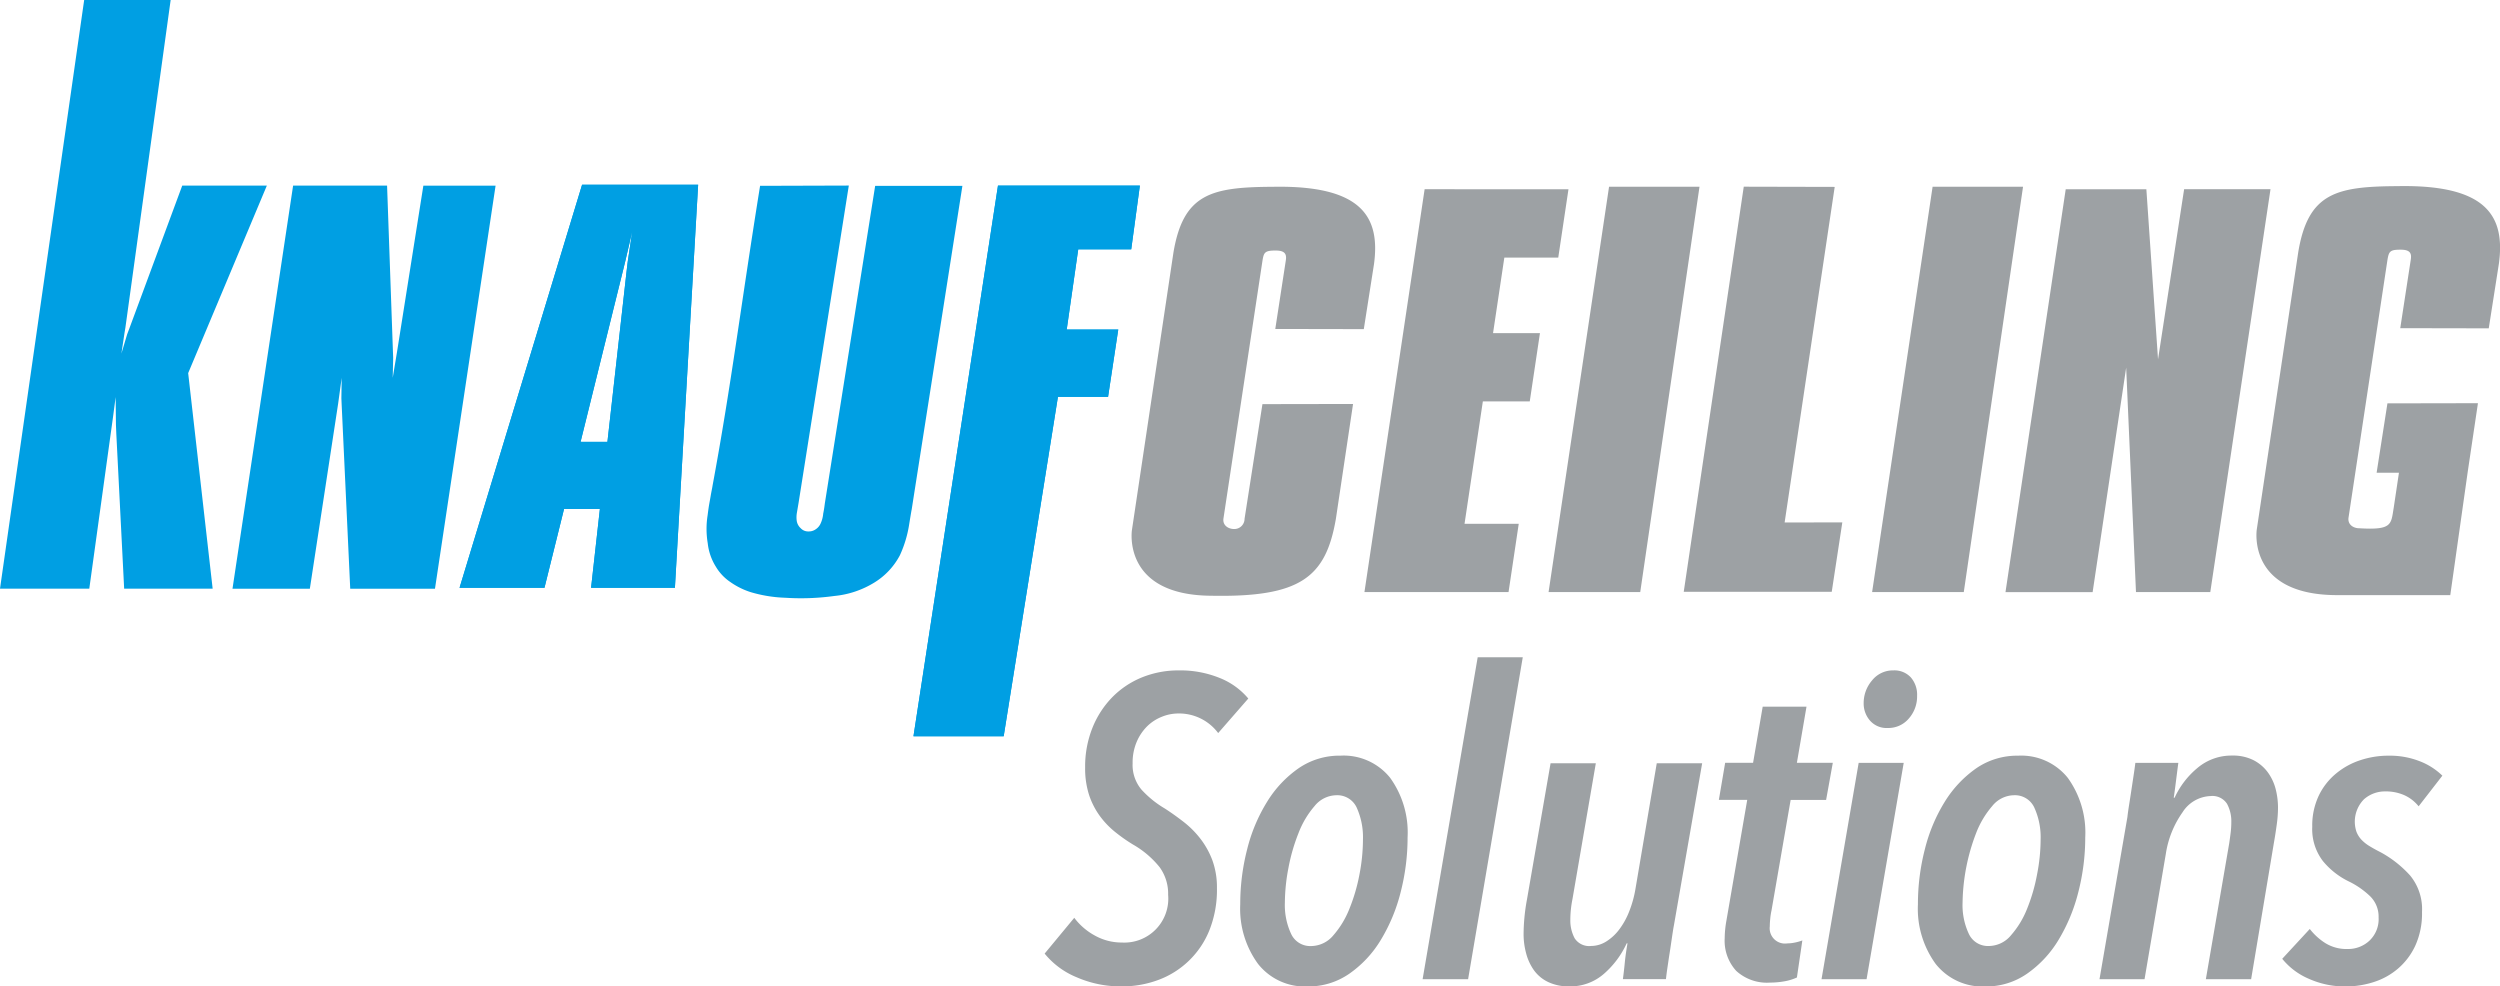
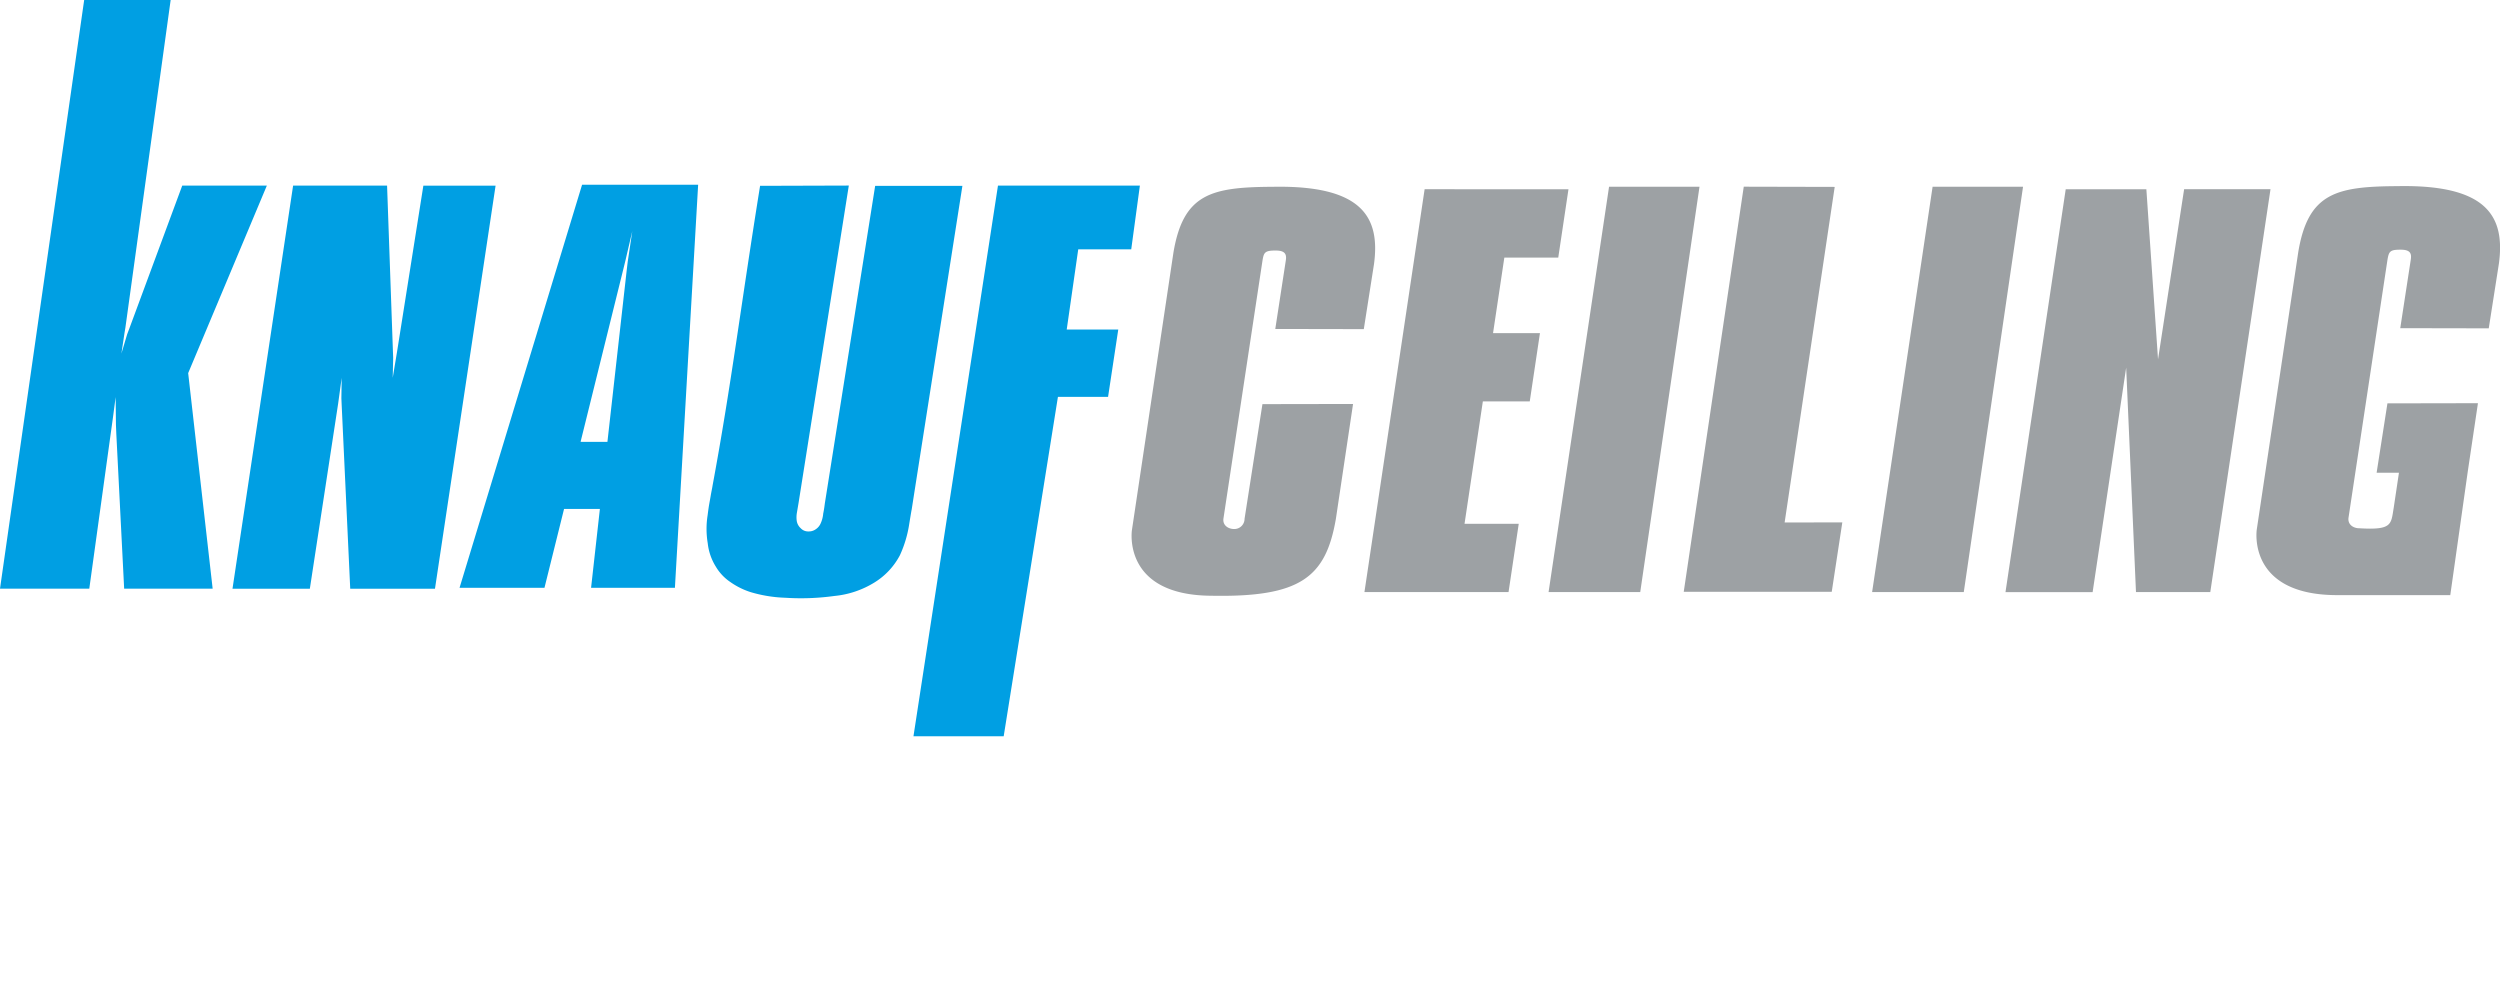
<svg xmlns="http://www.w3.org/2000/svg" width="173.595" height="68.497" viewBox="0 0 173.595 68.497">
  <defs>
    <style>
            .a{fill:#0ba0e1}.b{fill:#009fe3}.c{fill:#9da1a4}
        </style>
  </defs>
-   <path class="a" d="M69.297 12.889l-5.868 38.237h6.265l3.767-23.569h3.481l.708-4.674h-3.579l.8-5.57h3.68l.6-4.423zM37.807 40.815l1.36-5.477h2.488l-.612 5.477h5.821l1.613-27.988h-8.059l-8.509 27.988zm2.507-10.135l2.979-12.034.131-.535.481-2.064-.317 2.123-.066.551-1.344 11.962z" />
  <path class="b" d="M5.845 0L0 40.876h6.2l1.6-11.575.045-.324.185-1.405.021 1.926.026.636.544 10.742h6.145l-1.7-14.968 5.463-13.02h-5.875l-3.683 9.949-.141.373-.4 1.342.223-1.48.054-.321L11.85.001zM20.353 12.888h6.525l.409 11.593.014.359-.031 1.393.293-1.764 1.834-11.577h5.015l-4.208 27.986h-5.885l-.6-12.89-.014-.338.021-1.416-.246 1.794-1.965 12.851h-5.371zM69.297 12.889l-5.868 38.237h6.265l3.767-23.569h3.481l.708-4.674h-3.579l.8-5.57h3.68l.6-4.423zM37.807 40.815l1.36-5.477h2.488l-.612 5.477h5.821l1.613-27.988h-8.059l-8.509 27.988zm2.507-10.135l2.979-12.034.131-.535.481-2.064-.317 2.123-.066.551-1.344 11.962zM57.269 34.996l3.5-22.089h6.058L63.45 34.452c-.3 1.937 0 0-.314 1.926a8.087 8.087 0 0 1-.647 2.174 4.9 4.9 0 0 1-1.778 1.9 6.463 6.463 0 0 1-2.775.931 16.88 16.88 0 0 1-3.406.124 9.452 9.452 0 0 1-2.437-.4 5.19 5.19 0 0 1-1.391-.7 3.335 3.335 0 0 1-1-1.067 3.831 3.831 0 0 1-.558-1.616 6.05 6.05 0 0 1-.009-1.94c.1-.8.131-.849.22-1.393.045-.263.094-.474.124-.671 1.309-7.06 1.949-12.412 3.3-20.816l6.161-.019-3.488 22.028-.11.65a1.854 1.854 0 0 0-.023.568.865.865 0 0 0 .284.551.7.7 0 0 0 .539.22.823.823 0 0 0 .5-.15.935.935 0 0 0 .314-.347 2.05 2.05 0 0 0 .206-.746c.059-.258.108-.666.108-.666" />
  <g>
    <path class="c" d="M98.923 13.139l-4.179 27.973h10.006l.708-4.741h-3.764l1.272-8.5h3.257l.708-4.741h-3.257l.784-5.243h3.744l.709-4.743zM151.661 13.139l-1.812 11.815-.81-11.812h-5.6l-4.182 27.973h6.051l2.329-15.589.681 15.586h5.16l4.181-27.973zM88.553 22.843l.728-4.738c.065-.4 0-.7-.663-.708-.789-.007-.857.123-.952.69l-2.713 17.924c-.063.484.355.723.739.723a.708.708 0 0 0 .727-.708l1.242-7.964 6.292-.011-1.192 7.975c-.7 4.072-2.466 5.457-8.652 5.341-6.214-.037-5.51-4.561-5.51-4.561l2.878-19.241c.685-4.155 2.673-4.572 6.932-4.595 6.22-.116 7.431 2.142 7 5.363l-.709 4.522zM107.53 41.111l4.2-28.146h6.28l-4.115 28.146zM129.996 41.111l4.2-28.146h6.28l-4.115 28.146zM123.921 36.278l3.477-23.3-6.315-.015-4.168 28.131h10.277l.734-4.819zM166.516 12.925c-4.259.022-6.247.44-6.932 4.595l-2.878 19.243s-.705 4.524 5.51 4.561h7.926l1.221-8.627.7-4.7-6.285.012-.751 4.817h1.551l-.364 2.434c-.193 1.15-.084 1.563-2.4 1.421-.384 0-.8-.239-.74-.723l2.708-17.929c.1-.567.164-.7.952-.69.665.006.728.3.662.708l-.728 4.741 6.145.012.709-4.522c.425-3.215-.786-5.469-7.006-5.353z" />
    <g>
-       <path class="c" d="M84.588 50.902a3.386 3.386 0 0 0-2.782-1.359 3.025 3.025 0 0 0-1.117.223 3.056 3.056 0 0 0-1.014.648 3.376 3.376 0 0 0-.737 1.08 3.662 3.662 0 0 0-.291 1.508 2.658 2.658 0 0 0 .608 1.819 6.985 6.985 0 0 0 1.622 1.317c.426.274.854.58 1.291.917a6.552 6.552 0 0 1 1.171 1.165 5.784 5.784 0 0 1 .843 1.508 5.492 5.492 0 0 1 .32 1.936 7.574 7.574 0 0 1-.534 2.956 6.093 6.093 0 0 1-3.55 3.43 7.185 7.185 0 0 1-2.522.443 7.637 7.637 0 0 1-3.142-.637 5.58 5.58 0 0 1-2.216-1.64l2.057-2.485a4.413 4.413 0 0 0 1.448 1.242 3.8 3.8 0 0 0 1.854.474 3.051 3.051 0 0 0 3.216-3.313 3.129 3.129 0 0 0-.594-1.922 6.513 6.513 0 0 0-1.839-1.565 11.418 11.418 0 0 1-1.245-.874 5.873 5.873 0 0 1-1.071-1.122 5.327 5.327 0 0 1-.74-1.448 5.99 5.99 0 0 1-.274-1.908 7.235 7.235 0 0 1 .505-2.751 6.5 6.5 0 0 1 1.377-2.128 6.1 6.1 0 0 1 2.057-1.377 6.733 6.733 0 0 1 2.579-.488 7.257 7.257 0 0 1 2.811.52 5 5 0 0 1 2 1.434zM97.74 58.148a15.255 15.255 0 0 1-.477 3.785 12 12 0 0 1-1.377 3.325 7.671 7.671 0 0 1-2.188 2.351 4.969 4.969 0 0 1-2.882.888 4.147 4.147 0 0 1-3.462-1.568 6.5 6.5 0 0 1-1.234-4.139 15.243 15.243 0 0 1 .48-3.816 11.525 11.525 0 0 1 1.391-3.31 7.8 7.8 0 0 1 2.188-2.322 5.012 5.012 0 0 1 2.9-.871 4.14 4.14 0 0 1 3.448 1.537 6.493 6.493 0 0 1 1.213 4.14zm-3.1.177a5 5 0 0 0-.434-2.248 1.482 1.482 0 0 0-1.419-.857 1.977 1.977 0 0 0-1.508.754 6.309 6.309 0 0 0-1.114 1.877 12.889 12.889 0 0 0-.7 2.425 13.087 13.087 0 0 0-.246 2.4 4.739 4.739 0 0 0 .434 2.171 1.459 1.459 0 0 0 1.391.845 2.026 2.026 0 0 0 1.537-.74 6.332 6.332 0 0 0 1.114-1.834 12.4 12.4 0 0 0 .7-2.382 12.94 12.94 0 0 0 .246-2.411zM101.942 67.993h-3.159l3.825-22.356h3.13zM116.231 64.266c-.04.2-.08.469-.131.811s-.1.7-.16 1.074-.109.726-.16 1.065-.08.6-.1.774h-2.989c.04-.3.086-.674.131-1.14s.114-.911.188-1.345h-.057a6.262 6.262 0 0 1-1.582 2.117 3.541 3.541 0 0 1-2.388.871 3.3 3.3 0 0 1-1.491-.308 2.582 2.582 0 0 1-.98-.817 3.576 3.576 0 0 1-.54-1.171 5.075 5.075 0 0 1-.177-1.34 13.55 13.55 0 0 1 .234-2.396l1.64-9.463h3.142l-1.622 9.434a7.332 7.332 0 0 0-.148 1.42 2.611 2.611 0 0 0 .3 1.3 1.2 1.2 0 0 0 1.143.534 1.99 1.99 0 0 0 1.051-.311 3.356 3.356 0 0 0 .908-.843 5.212 5.212 0 0 0 .691-1.257 7.688 7.688 0 0 0 .434-1.582l1.474-8.695h3.153zM126.801 55.545h-2.462l-1.331 7.686a4.676 4.676 0 0 0-.088.577c-.02.208-.029.38-.029.517a1.061 1.061 0 0 0 1.217 1.182 2.6 2.6 0 0 0 .523-.057 3.33 3.33 0 0 0 .52-.148l-.377 2.573a3.57 3.57 0 0 1-.868.266 5.745 5.745 0 0 1-.985.088 3.165 3.165 0 0 1-2.362-.814 3.1 3.1 0 0 1-.8-2.262 7.329 7.329 0 0 1 .117-1.211l1.448-8.4h-1.97l.437-2.573h1.939l.668-3.9h3.042l-.668 3.9h2.494zM129.611 67.993h-3.128l2.579-15.021h3.128zm3.508-19.694a2.313 2.313 0 0 1-.58 1.6 1.856 1.856 0 0 1-1.448.651 1.528 1.528 0 0 1-1.245-.517 1.8 1.8 0 0 1-.437-1.2 2.407 2.407 0 0 1 .58-1.582 1.847 1.847 0 0 1 1.479-.7 1.548 1.548 0 0 1 1.217.488 1.827 1.827 0 0 1 .435 1.26zM144.795 58.148a15.258 15.258 0 0 1-.477 3.785 12.09 12.09 0 0 1-1.375 3.327 7.673 7.673 0 0 1-2.188 2.351 4.975 4.975 0 0 1-2.882.888 4.156 4.156 0 0 1-3.465-1.568 6.513 6.513 0 0 1-1.231-4.139 15.243 15.243 0 0 1 .48-3.816 11.524 11.524 0 0 1 1.388-3.31 7.874 7.874 0 0 1 2.188-2.322 5.027 5.027 0 0 1 2.9-.871 4.143 4.143 0 0 1 3.448 1.537 6.492 6.492 0 0 1 1.214 4.138zm-3.1.177a4.956 4.956 0 0 0-.437-2.248 1.476 1.476 0 0 0-1.419-.857 1.972 1.972 0 0 0-1.505.754 6.375 6.375 0 0 0-1.117 1.877 13.984 13.984 0 0 0-.94 4.821 4.7 4.7 0 0 0 .434 2.171 1.459 1.459 0 0 0 1.391.845 2.016 2.016 0 0 0 1.534-.74 6.278 6.278 0 0 0 1.117-1.834 12.2 12.2 0 0 0 .694-2.382 12.736 12.736 0 0 0 .249-2.407zM158.18 56.105a8.582 8.582 0 0 1-.086 1.14c-.057.423-.123.851-.2 1.285l-1.58 9.463h-3.144l1.625-9.454c.037-.257.071-.506.1-.743a5.932 5.932 0 0 0 .043-.711 2.534 2.534 0 0 0-.3-1.274 1.206 1.206 0 0 0-1.146-.534 2.408 2.408 0 0 0-1.942 1.128 6.755 6.755 0 0 0-1.157 2.873l-1.48 8.714h-3.128l1.939-11.265c.02-.2.06-.48.117-.843s.117-.74.174-1.125l.16-1.062c.049-.322.08-.568.1-.726h2.985c-.04.277-.086.651-.146 1.122s-.114.908-.174 1.3h.06a5.855 5.855 0 0 1 1.608-2.085 3.653 3.653 0 0 1 2.388-.843 3.157 3.157 0 0 1 1.465.311 2.853 2.853 0 0 1 .991.826 3.407 3.407 0 0 1 .56 1.168 5.235 5.235 0 0 1 .168 1.335zM167.945 55.988a2.7 2.7 0 0 0-.985-.768 3.164 3.164 0 0 0-1.331-.266 2.2 2.2 0 0 0-1.479.546 2.211 2.211 0 0 0-.52 2.262 1.715 1.715 0 0 0 .331.531 2.615 2.615 0 0 0 .551.446c.223.137.488.286.8.443a7.752 7.752 0 0 1 2.042 1.611 3.676 3.676 0 0 1 .826 2.528 5.41 5.41 0 0 1-.463 2.336 4.69 4.69 0 0 1-1.217 1.611 4.849 4.849 0 0 1-1.694.931 6.409 6.409 0 0 1-1.928.3 6.183 6.183 0 0 1-2.551-.531 4.788 4.788 0 0 1-1.854-1.391l1.914-2.071a4.245 4.245 0 0 0 1.071.977 2.8 2.8 0 0 0 1.565.414 2.164 2.164 0 0 0 1.505-.577 2.054 2.054 0 0 0 .637-1.611 1.985 1.985 0 0 0-.577-1.465 5.841 5.841 0 0 0-1.451-1.02 5.343 5.343 0 0 1-1.839-1.434 3.641 3.641 0 0 1-.74-2.379 4.852 4.852 0 0 1 .451-2.159 4.527 4.527 0 0 1 1.2-1.537 5.134 5.134 0 0 1 1.694-.931 6.167 6.167 0 0 1 1.956-.311 5.68 5.68 0 0 1 2.2.4 4.618 4.618 0 0 1 1.534.988z" />
-     </g>
+       </g>
  </g>
</svg>